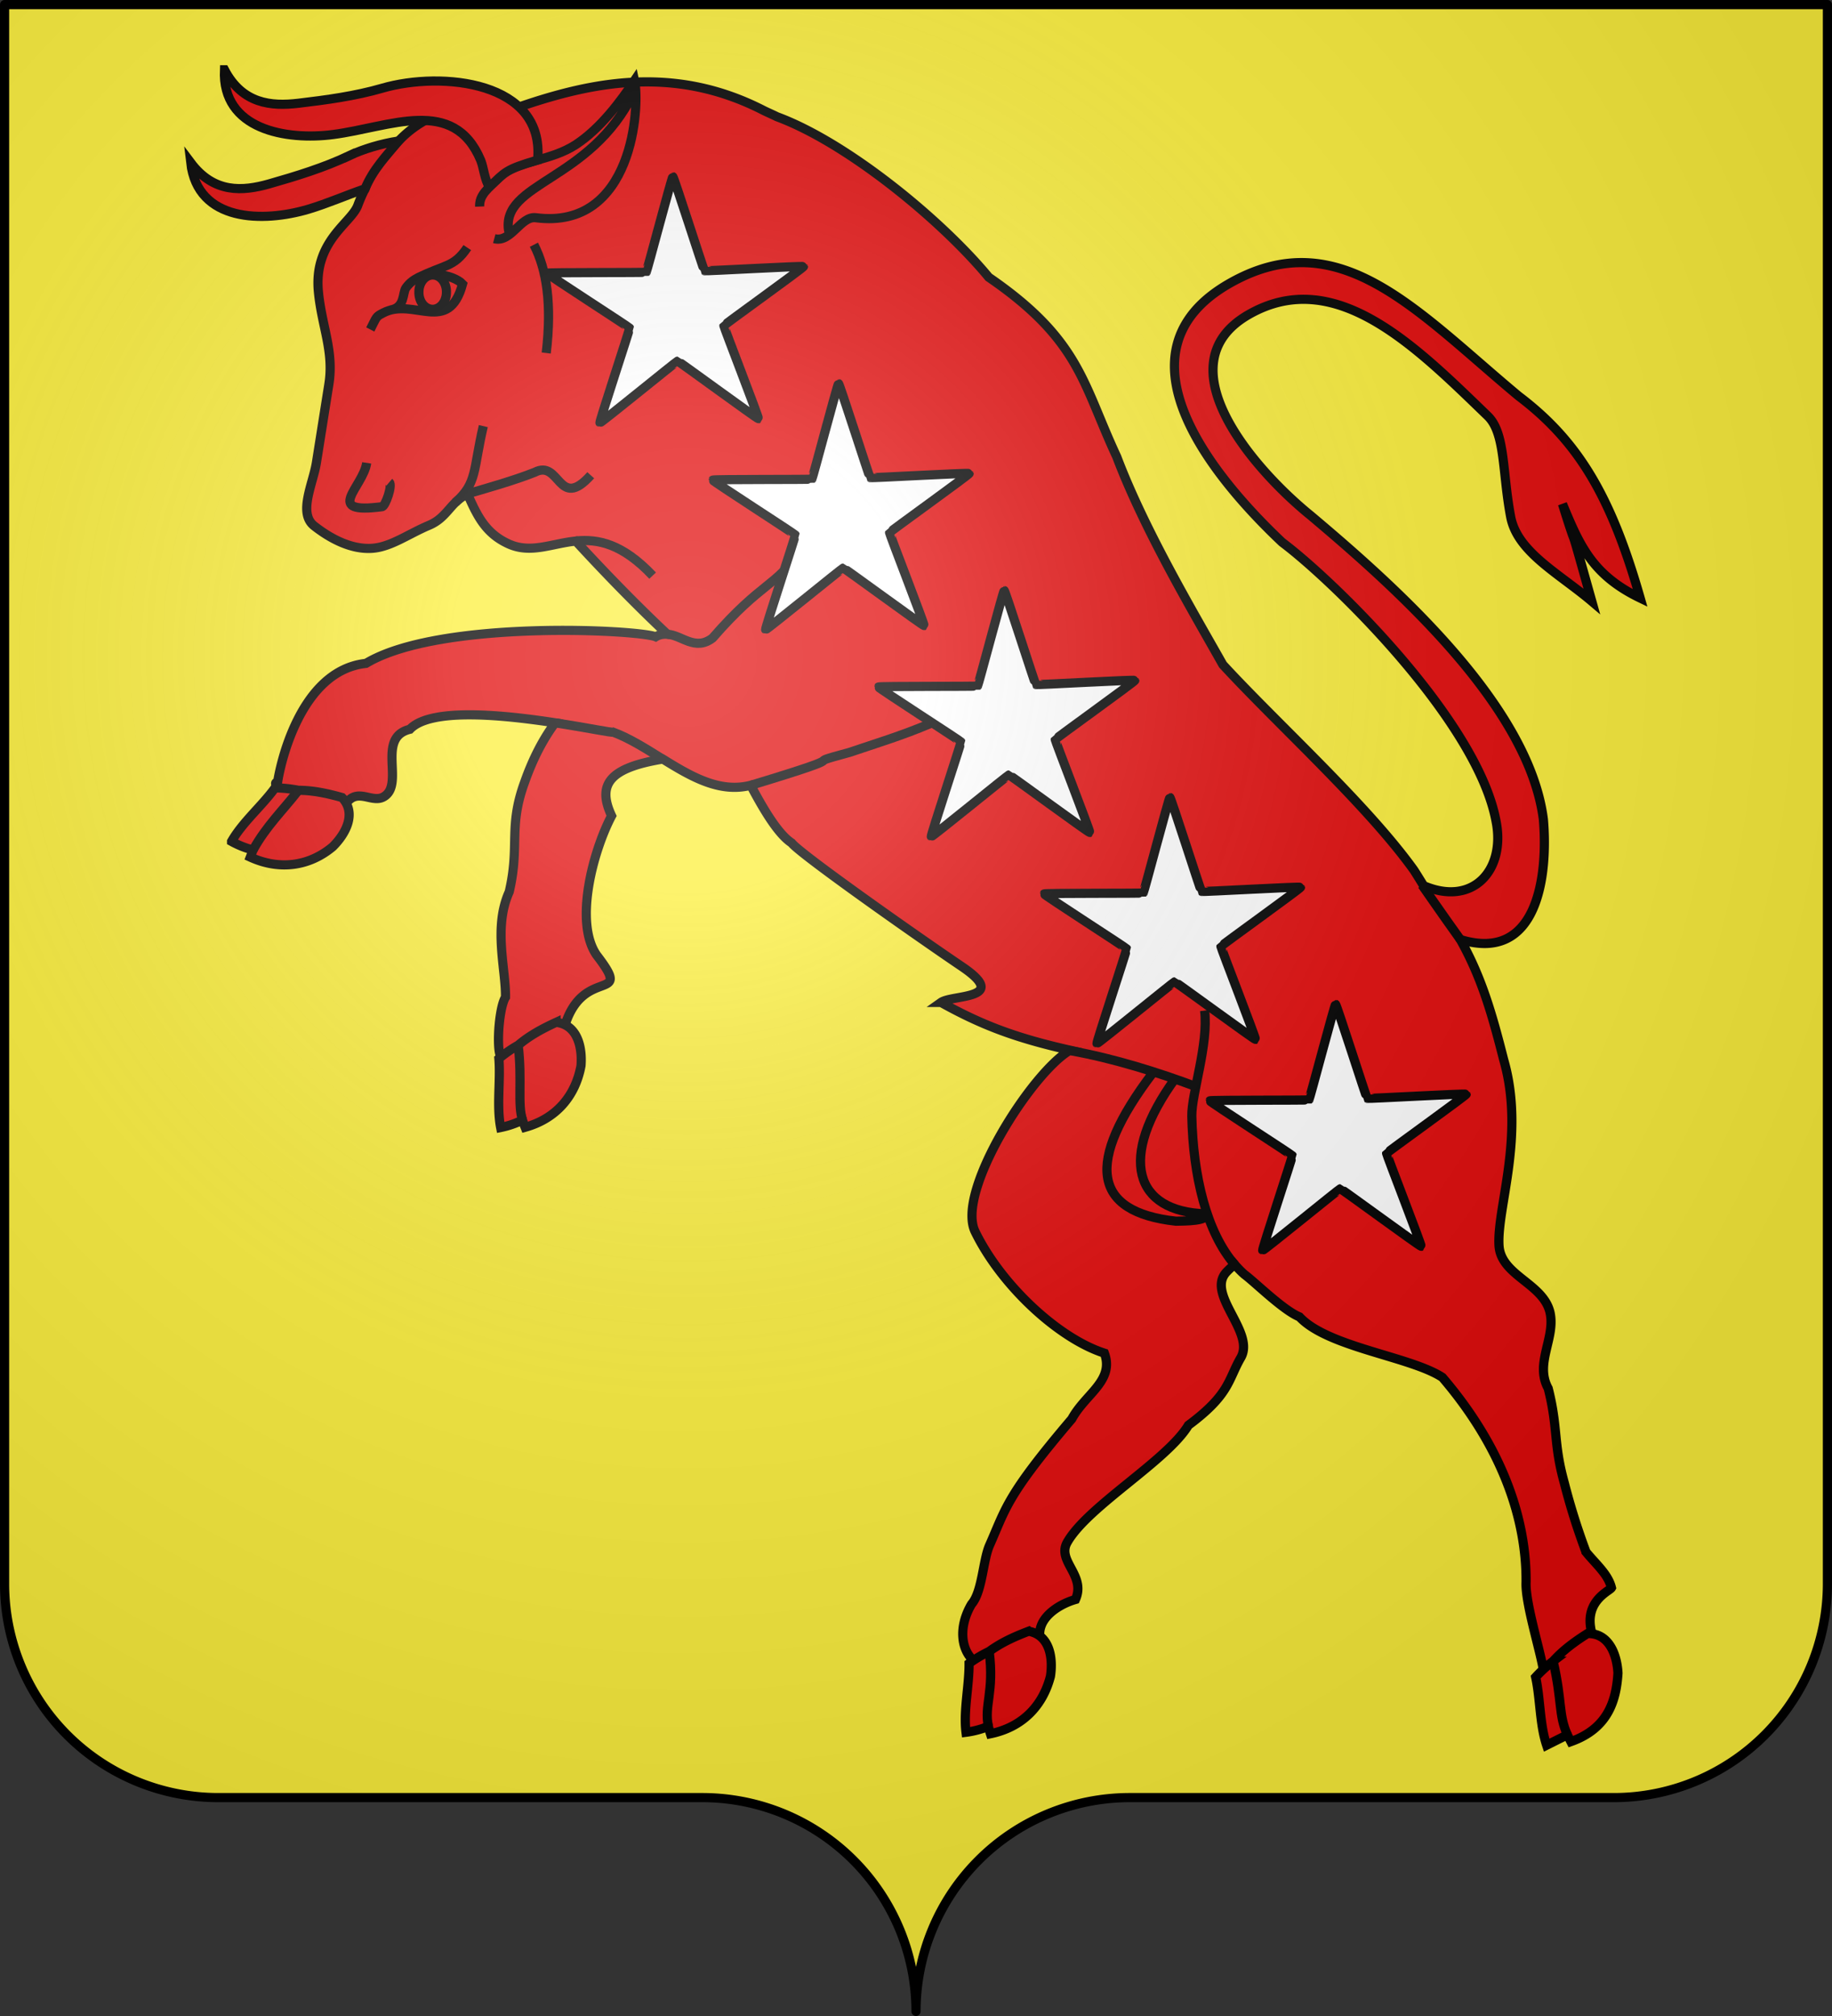
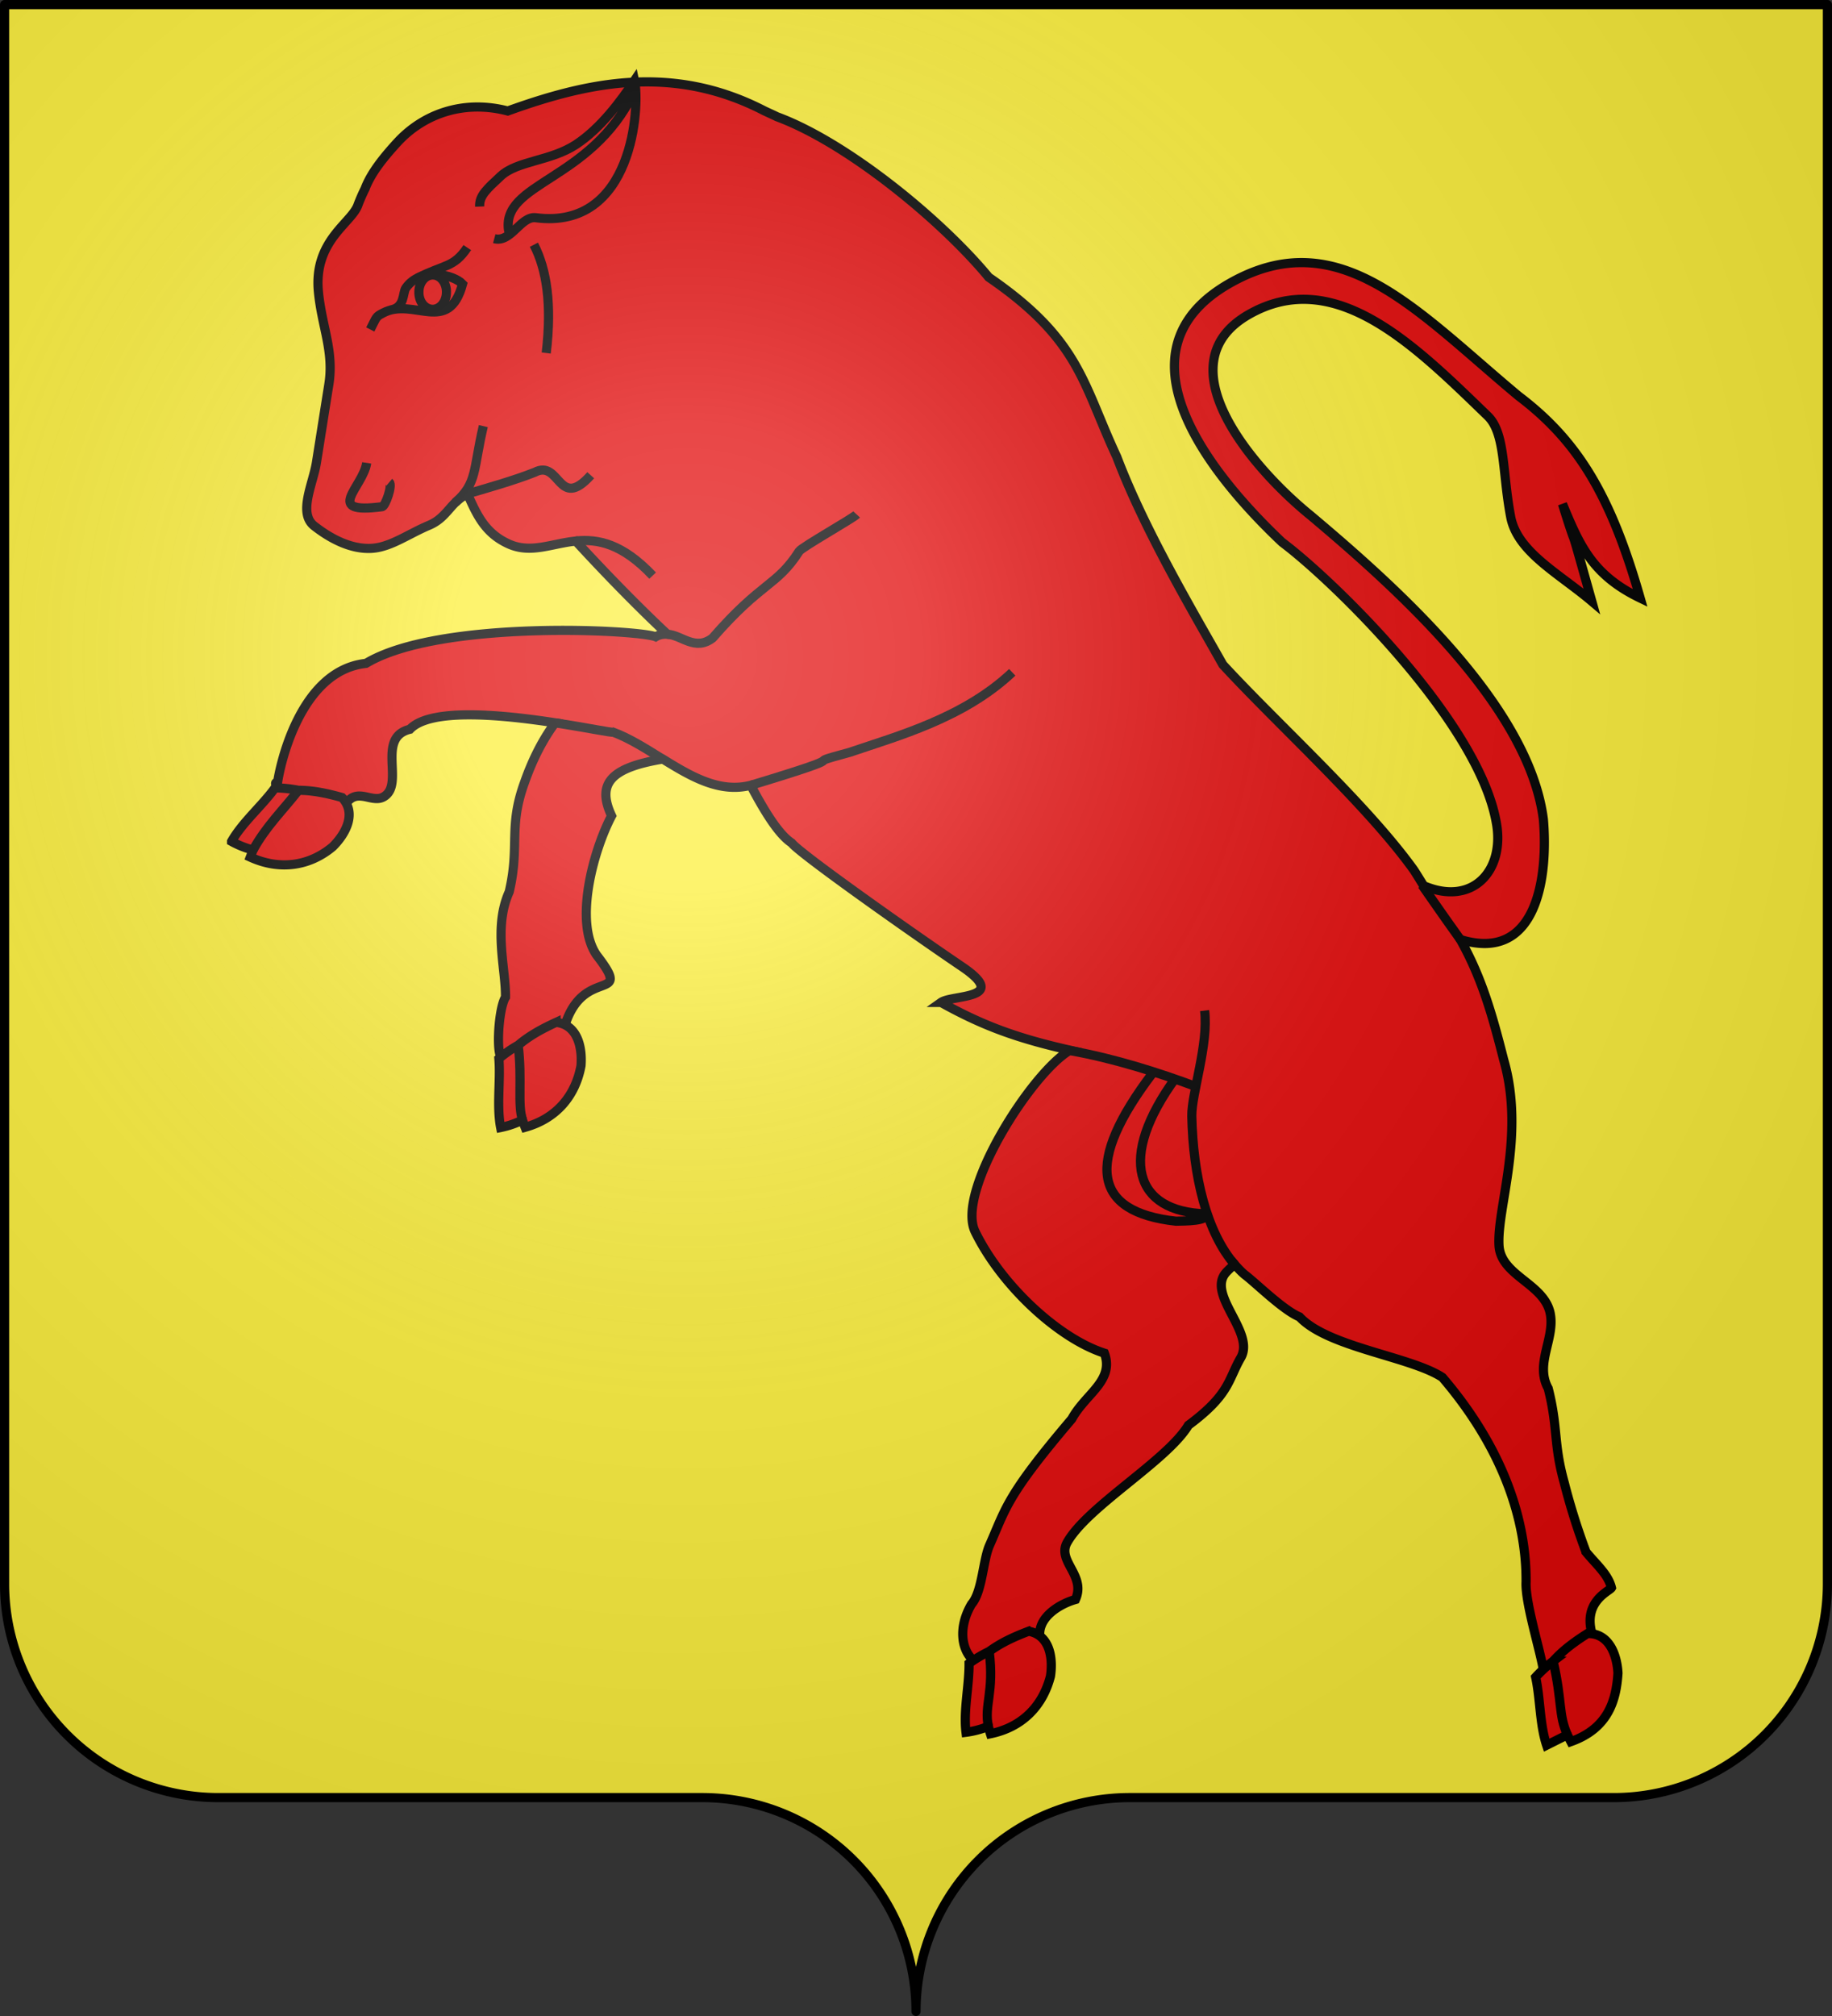
<svg xmlns="http://www.w3.org/2000/svg" xmlns:xlink="http://www.w3.org/1999/xlink" width="600" height="660" viewBox="-300 -295 600 660">
  <rect x="-300" y="-295" width="600" height="660" fill="#333333" stroke="none" />
  <defs>
    <radialGradient id="c" cx="-75" cy="-80" r="405" gradientUnits="userSpaceOnUse">
      <stop offset="0" stop-color="#fff" stop-opacity=".31" />
      <stop offset=".19" stop-color="#fff" stop-opacity=".25" />
      <stop offset=".6" stop-color="#6b6b6b" stop-opacity=".125" />
      <stop offset="1" stop-opacity=".125" />
    </radialGradient>
    <path id="a" d="M-298.5-293.5h597v517a70 70 0 0 1-70 70H70a70 70 0 0 0-70 70 70 70 0 0 0-70-70h-158.5a70 70 0 0 1-70-70z" style="stroke-linecap:round;stroke-linejoin:round" />
  </defs>
  <use xlink:href="#a" width="100%" height="100%" fill="#e20909" style="fill:#fcef3c" />
  <path d="M211.918 26.809c-15.793-.01-30.968 4.242-45.63 9.529-13.155-3.454-26.36.021-35.712 9.795-4.934 5.316-9.125 10.577-11.02 15.664a53 53 0 0 0-2.37 5.435c-2.216 5.913-14.536 11.644-12.897 28.35 1.108 11.34 5.144 19.375 3.414 30.244l-4.066 25.59c-1.108 6.989-6.1 16.585-.729 20.77 5.948 4.654 12.821 7.929 19.467 7.277 5.917-.591 11.502-4.7 18.133-7.49 6.109-2.579 6.956-7.666 12.62-10.23 3.165 7.144 5.902 12.886 13.446 16.323 7.254 3.298 14.097-.134 22.006-.925 10.085 10.97 20.796 21.91 30.002 30.51-1.333-.1-2.624.082-3.834.828-5.523-2.32-70.811-5.747-94.89 8.7-21.999 2.337-28.33 34.545-28.924 38.846-4.566.64 15.661 11.183 20.425 11.38 3.854-11.916 9.652-4.003 14.204-6.489 7.252-3.972-2.581-19.435 8.677-22.164 6.692-7.13 30.352-4.765 47.574-2.121-3.83 5.177-7.215 11.509-10.035 19.54-5.37 14.736-1.457 20.663-5.008 35.808-5.25 11.597-1.106 25.09-1.212 34.49-2.656 4.154-3.354 23.193-.213 19.554 4.506 5.094 12.26.73 18.375 3.034 4.218-2.471 5.203-1.987 5.203-6.186-4.233-5.124-5.492-4.488-4.035-6.777 6.13-20.375 22.91-7.307 10.529-23.406-7.495-10.794-1.091-34.278 4.887-45.602-4.845-10.363-.624-15.716 16.785-18.588 9.265 5.74 18.602 11.196 28.78 8.586 4.649 8.784 9.226 16.146 13.396 18.871 2.67 3.517 39.966 29.804 55.746 40.477 16.022 10.839-3.126 9.127-6.828 11.75h.015c13.034 7.253 24.194 11.587 42.266 15.638-12.451 7.138-37.504 46.313-31.098 59.418 8.694 17.813 27.508 35.019 42.332 39.764 3.338 9.02-6.22 13.326-10.666 21.527-21.545 25.333-21.547 29.214-26.933 41.342-2.185 4.897-2.352 15.205-5.887 19.268-4.613 7.762-3.55 16.07 1.973 19.54 5.052-8.489 19.558-6.67 20.787-7.048-2.474-7.322 5.537-12.37 11.257-13.992 3.55-7.96-6.265-12.585-2.67-18.77 6.677-11.734 32.698-26.712 39.647-38.264 13.504-10.02 12.943-14.704 17.055-21.935 5.159-8.338-11.273-20.755-4.688-28.107.743-.83 1.866-1.805 2.74-2.672 1.038 1.21 2.121 2.349 3.284 3.355 3.61 2.683 12.607 11.658 17.994 13.871 9.286 9.975 36.339 12.962 46.793 19.799 20.058 23.437 27.57 46.964 27.418 67.006-.364 7.155 5.447 24.848 5.842 30.215 2.26 8.747 10.014-9.93 16.386-11.416-4.673-12.128 5.13-15.766 5.737-16.918-1.108-4.457-5.008-7.641-8.33-11.719a217 217 0 0 1-7.102-22.588c-3.642-13.007-1.972-17.89-5.28-30.957-4.52-8.201 2.504-16.57.577-24.924-2.291-9.535-16.115-12.005-16.692-21.86-.728-12.324 8.65-36.156 1.534-60.821-3.82-14.998-7.193-26.87-14.202-39.356 25.34 7.777 28.783-20.875 27.205-39.295-4.733-37.217-48.099-75.844-76.214-99.494-18.056-14.599-48.964-49.36-20.332-65.793 28.434-16.327 54.912 10.611 78.324 33.2 5.826 5.654 4.717 18.266 7.494 32.956 2.155 11.552 15.63 18.45 26.584 27.713-9.18-32.67-3.111-11.036-9.606-31.88 5.63 13.567 9.757 23.24 25.446 30.804-9.56-33.382-20.242-51.33-39.815-66.127-33.153-27.591-58.597-57.245-94.435-37.021-40.451 22.815-4.157 64.915 16.994 84.896 17.206 12.886 64.243 58.882 70.1 91.567 3.031 15.64-7.517 27.79-23.766 20.85-1.458-2.348-2.908-4.719-3.305-5.266-15.506-21.512-44.44-47.528-62.45-67.084-9.65-17.116-25.628-43.994-34.747-68.053-11.228-24.059-12.016-38.263-41.938-58.79-15.512-18.766-46.376-44.086-69.359-52.548-1.366-.692-3.407-1.558-4.517-2.133-13.078-6.679-25.735-9.264-38.018-9.271z" style="fill:#e20909;stroke:#000;stroke-width:3" transform="translate(-300 -295)" />
  <path d="M-178.732-187.138c2.185-4.245 1.73-4.109 4.218-5.412 10-5.23 21.424 7.352 26.007-9.46-2.883-3.078-13.686-5.685-18.557 1.273-1.168 1.668-.228 6.479-5.128 7.237" style="fill:none;stroke:#000;stroke-width:3" />
  <path d="M-162.8-199.403a4.507 5.518.653 1 1 9.012.091 4.507 5.518.653 1 1-9.012-.09z" style="fill:none;stroke:#000;stroke-width:3" />
  <path d="M90.072 257.945c-4.263 5.882-10.682 11.265-14.232 17.526a29.4 29.4 0 0 0 7.04 2.799l-.896 2.34c9.652 4.414 19.398 2.96 27.008-3.426 4.476-4.457 7.784-11.068 3.035-16.086-4.843-1.36-9.416-2.35-14.283-2.37a42 42 0 0 0-7.672-.783zm92.055 76.754c-4.58 2.112-8.705 4.33-12.418 7.485a41.7 41.7 0 0 0-6.32 4.386c.576 7.247-.79 15.494.576 22.559a29.4 29.4 0 0 0 7.17-2.445c.257.802.532 1.595.842 2.369 10.211-2.835 16.476-10.235 18.312-20.164.486-6.292-1.289-13.462-8.162-14.19zM336.89 534.037c-4.713 1.796-8.986 3.724-12.916 6.613a41.6 41.6 0 0 0-6.596 3.924c.06 7.277-1.882 15.418-1.002 22.543a29.3 29.3 0 0 0 7.322-1.937c.2.818.42 1.628.674 2.422 10.378-2.123 17.145-9.05 19.664-18.829.94-6.26-.349-13.523-7.146-14.736zm177.584 36.143c12.365-4.377 14.863-13.68 15.431-22.422-.349-6.307-3.08-13.16-9.984-12.963-4.238 2.69-8.013 5.44-11.26 9.047a42 42 0 0 0-5.719 5.219c1.548 7.094 1.305 15.463 3.596 22.285l6.787-3.395z" style="fill:#e20909;stroke:#000;stroke-width:3" transform="translate(-300 -295)" />
  <path d="M213.326 272.951c-2.982-6.707-1.616-10.888-4.664-24.11M23.7 270.18c-1.468-6.933 1.97-11.129.276-24.53m-152.84-173.966c-1.713-5.1-.06-13.357-1.426-24.5m-86.828-63.914c4.244-7.741 9.866-13.101 14.863-19.541M-111.326-117.898c7.118-.69 15.113.81 25.073 11.35m-20.27-32.867c-10.698 11.87-9.954-5.351-18.375-.955-6.48 2.592-16.124 5.342-22.845 7.283M94.518 35.849c1.366 10.93-4.324 27.349-4.188 34.52.412 19.585 4.816 38.042 14.134 48.74M50.83 49.022c14.03 2.495 28.76 7.189 40.61 11.611m86.832-48.053c-6.418-8.945-11.517-16.403-12.548-17.828M-117.95-58.336c10.355 1.596 18.326 3.28 18.77 3.03 5.334 1.99 10.554 5.309 15.795 8.562M31.52-74.894C15.634-59.886-6.155-54.004-21.813-48.667c-18.966 5.108 6.327-.91-32.228 10.733M-81.418-87.35c4.598.21 9.064 5.634 14.8 1.222 16.204-18.631 20.953-16.858 28.373-28.425.91-1.334 17.706-10.824 18.814-12.021M77.524 56.285q-33.38 43.964 7.587 48.512c2.944-.064 10.79.006 9.914-2.4-23.497-.676-29.133-18.319-9.914-44.596m-228.02-285.174c-.151-3.623 2.398-5.76 6.889-9.96 5.432-5.078 16.296-4.866 24.64-10.339 8.073-5.306 14.597-14.099 19.195-20.981 1.82 8.353-.35 49.057-32.334 44.934-4.931-.637-8.118 8.323-13.61 6.852m-41.771 73.404c-1.199 8.005-14.445 16.904 5.067 14.342 1.032-.152 3.49-7.004 2.322-8.005m21.64 6.639c7.252-6.489 5.777-10.55 9.161-25.013m8.33-63.732c-2.837-16.13 26.795-16.19 40.967-45.51m-32.728 49.861c4.218 8.171 5.917 19.526 4.036 35.46m-42.076-24.6c8.8-4.456 11.821-3.34 16.221-9.92" style="fill:none;stroke:#000;stroke-width:3;stroke-linecap:butt;stroke-linejoin:miter;stroke-miterlimit:4;stroke-dasharray:none;stroke-opacity:1" />
-   <path d="M114.486 50.922c-8.436 3.987-17.465 6.746-26.386 9.293-8.603 2.425-18.026 3.182-25.643-6.975 2.23 19.541 23.776 19.649 38.555 15.252 6.176-1.845 12.454-4.603 18.545-6.695 2.564-6.257 6.966-10.798 11.02-15.664-5.848.948-11.485 2.608-16.09 4.789zM73.52 22.845c5.887 11.218 15.324 12.006 24.2 10.96 9.21-1.091 18.572-2.35 27.524-4.942 19.407-5.64 53.288-2.292 50.83 23.54-10.736 3.142-10.664 4-15.774 8.797-1.531-2.056-1.923-6.485-2.859-8.718-8.86-21.117-29.708-10.87-48.31-8.444-15.28 2.001-36.537-1.546-35.611-21.193Z" style="fill:#e20909;stroke:#000;stroke-width:3" transform="translate(-300 -295)" />
-   <path id="b" d="M-43.266 151.261c-.26.2-26.118-18.817-26.445-18.809s-25.172 20.331-25.442 20.146c-.27-.186 9.826-30.655 9.717-30.963-.11-.309-27.115-17.658-27.022-17.972.093-.313 32.19-.128 32.45-.327s8.415-31.244 8.742-31.252c.327-.009 10.069 30.575 10.339 30.76s32.315-1.652 32.424-1.343-25.968 19.025-26.06 19.338c-.094.314 11.557 30.223 11.297 30.422z" style="fill:#fff;stroke:#000;stroke-width:3;stroke-linecap:square;stroke-miterlimit:4;stroke-dasharray:none" transform="translate(-8.36 -309.218)" />
  <use xlink:href="#b" width="100%" height="100%" transform="translate(54.263 67.736)" />
  <use xlink:href="#b" width="100%" height="100%" transform="translate(108.526 135.473)" />
  <use xlink:href="#b" width="100%" height="100%" transform="translate(162.788 203.21)" />
  <use xlink:href="#b" width="100%" height="100%" transform="translate(217.051 270.946)" />
  <use xlink:href="#a" fill="url(#c)" />
  <use xlink:href="#a" style="fill:none;stroke:#000;stroke-width:3" />
</svg>